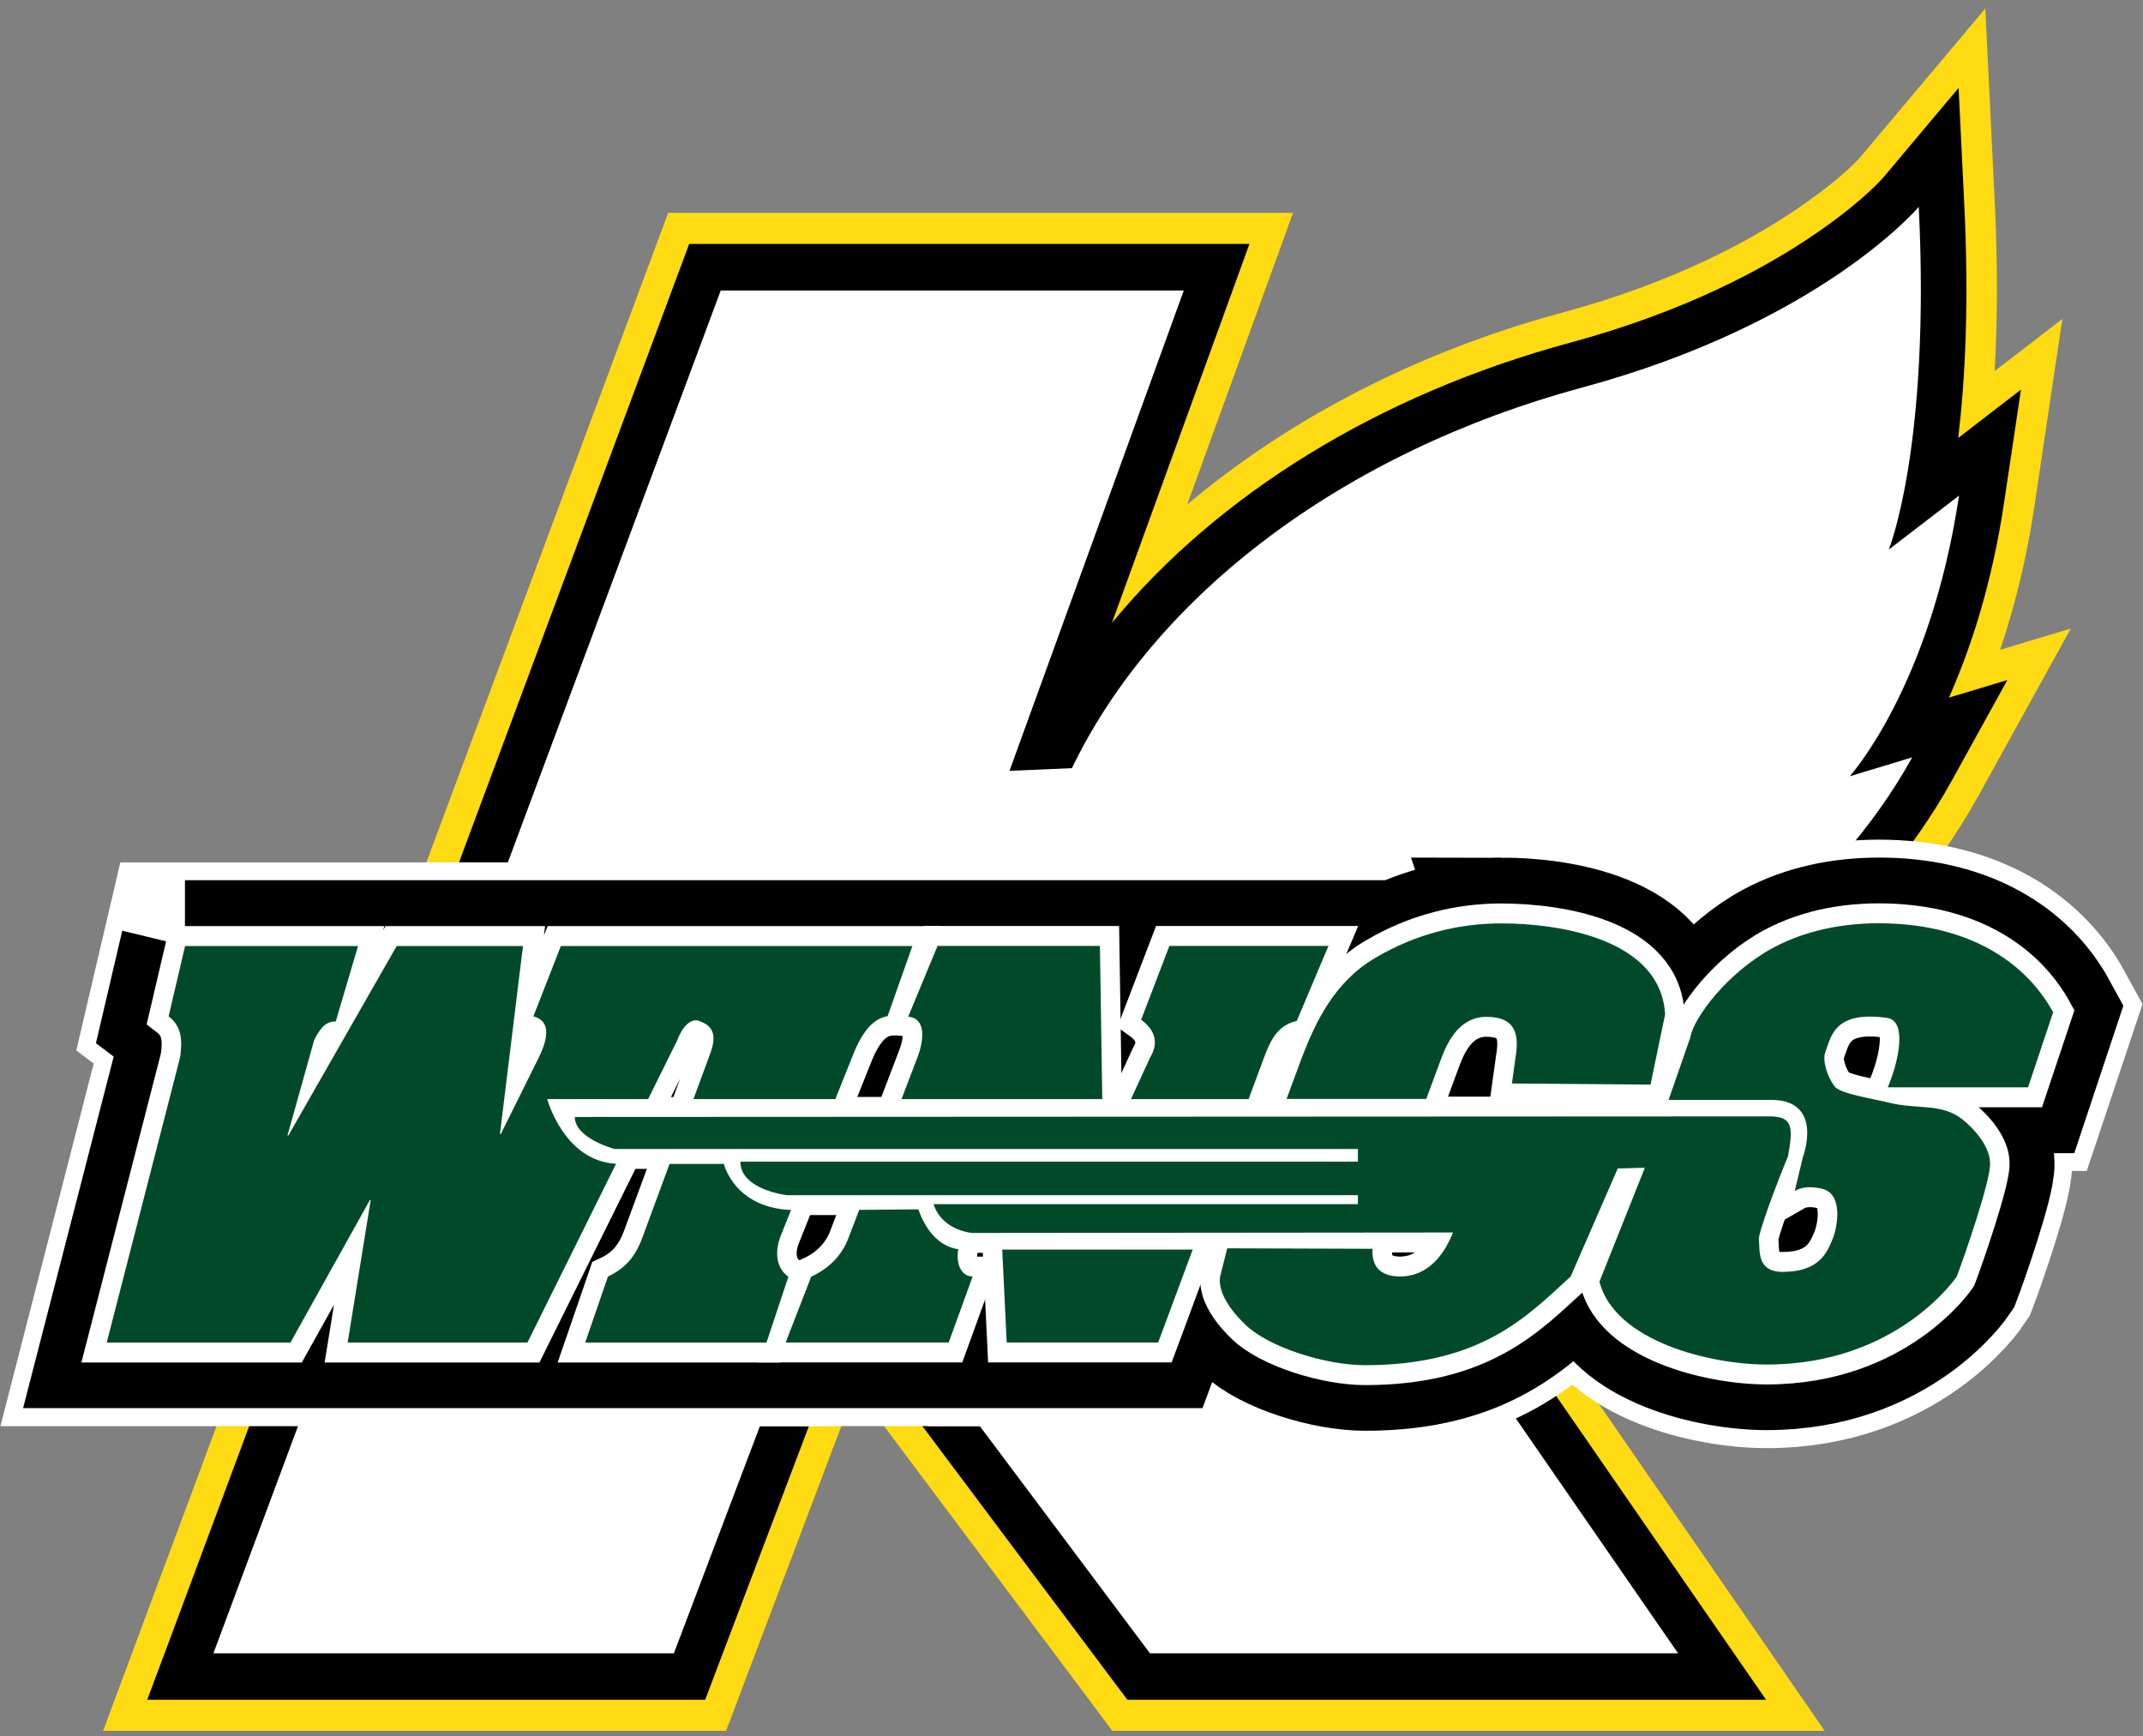
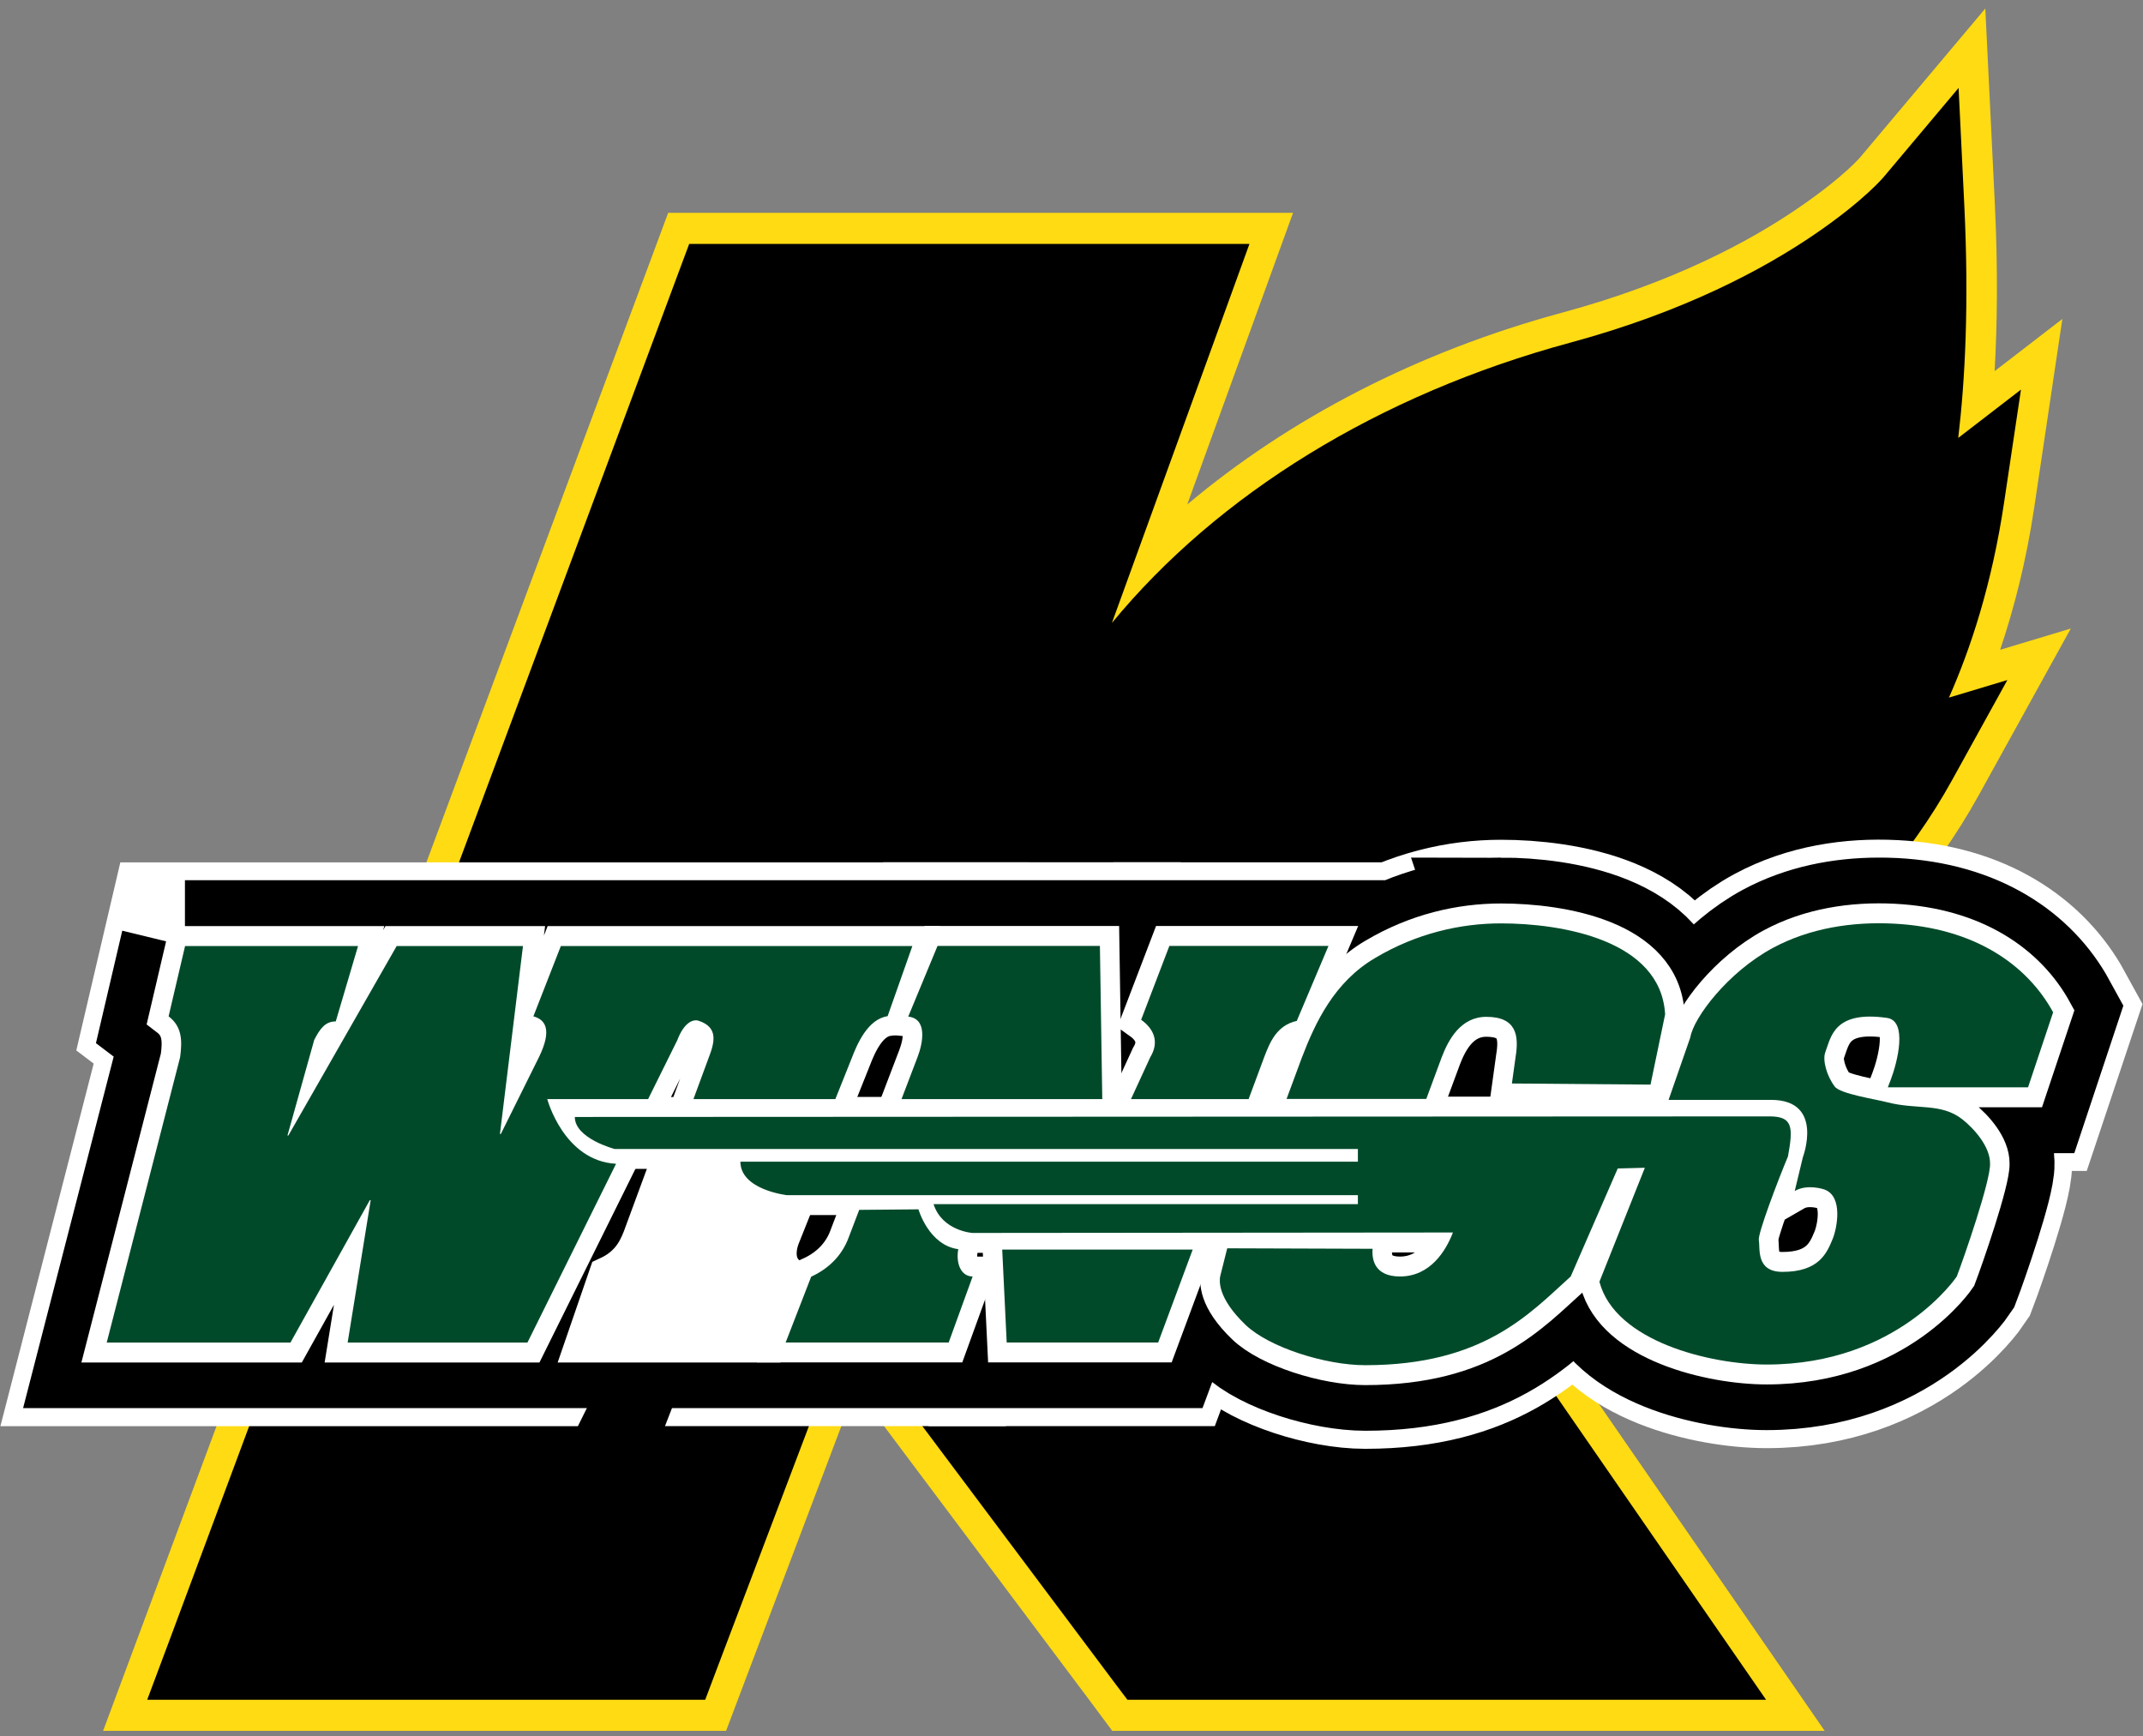
<svg xmlns="http://www.w3.org/2000/svg" xmlns:ns1="http://www.inkscape.org/namespaces/inkscape" xmlns:ns2="http://sodipodi.sourceforge.net/DTD/sodipodi-0.dtd" width="300" height="243" viewBox="0 0 300 243" id="svg2" version="1.1" ns1:version="0.91 r13725" ns2:docname="k-wings.svg">
  <rect x="0" y="0" width="300" height="243" fill="#808080" stroke="none" />
  <defs id="defs4" />
  <ns2:namedview id="base" pagecolor="#ffffff" bordercolor="#666666" borderopacity="1.0" ns1:pageopacity="0.0" ns1:pageshadow="2" ns1:zoom="0.51598204" ns1:cx="372.04724" ns1:cy="526.1811" ns1:document-units="px" ns1:current-layer="layer1" showgrid="false" units="px" ns1:window-width="1280" ns1:window-height="744" ns1:window-x="-4" ns1:window-y="-4" ns1:window-maximized="1" />
  <g ns1:label="Layer 1" ns1:groupmode="layer" id="layer1" transform="translate(0,-809.362)">
    <g id="g4256" transform="matrix(0.772,0,0,0.787,134.248,509.882)">
      <path style="color:#000000;font-style:normal;font-variant:normal;font-weight:normal;font-stretch:normal;font-size:medium;line-height:normal;font-family:Sans;-inkscape-font-specification:Sans;text-indent:0;text-align:start;text-decoration:none;text-decoration-line:none;letter-spacing:normal;word-spacing:normal;text-transform:none;direction:ltr;block-progression:tb;writing-mode:lr-tb;baseline-shift:baseline;text-anchor:start;display:inline;overflow:visible;visibility:visible;fill:#ffdb13;fill-opacity:1;fill-rule:evenodd;stroke:none;stroke-width:27.598;marker:none;enable-background:accumulate" id="path3001" d="m 186.109,382.047 -22.531,26.281 c 0,0 -2.826,3.469 -11.5,9.281 -8.674,5.812 -22.512,13.177 -42.688,18.531 -26.314,6.984 -49.501,18.854 -68,34.125 l 12.312,-33.281 6.875,-18.594 -19.812,0 -83.969,0 -9.531,0 -3.375,8.906 -92,242.406 -7.094,18.688 20,0 83.5,0 9.469,0 3.406,-8.844 20.094,-52.094 42.406,55.5 4.125,5.438 6.844,0 95.75,0 26.594,0 -15.312,-21.75 -50.625,-71.875 c 7.45,-3.078 16.37,-7.027 26.281,-12.375 23.556,-12.711 51.488,-31.825 67.562,-60.375 l 16.719,-29.688 -12.812,3.781 c 2.475,-7.215 4.705,-15.603 6.188,-25.344 l 5.094,-33.5 -12.281,9.281 c 0.485,-8.426 0.61,-18.309 0.031,-29.906 z" ns1:connector-curvature="0" />
      <path style="color:#000000;font-style:normal;font-variant:normal;font-weight:normal;font-stretch:normal;font-size:medium;line-height:normal;font-family:Sans;-inkscape-font-specification:Sans;text-indent:0;text-align:start;text-decoration:none;text-decoration-line:none;letter-spacing:normal;word-spacing:normal;text-transform:none;direction:ltr;block-progression:tb;writing-mode:lr-tb;baseline-shift:baseline;text-anchor:start;display:inline;overflow:visible;visibility:visible;fill:#000000;fill-opacity:1;fill-rule:evenodd;stroke:none;stroke-width:16.56;marker:none;enable-background:accumulate" id="path3007" d="m 181.265,396.172 -13.5,15.75 c 0,0 -3.449,4.154 -12.594,10.281 -9.144,6.127 -23.558,13.765 -44.344,19.281 -34.715,9.214 -63.904,26.977 -83.094,49.844 l 20.812,-56.25 4.125,-11.156 -11.906,0 -83.969,0 -5.719,0 -2.031,5.344 -91.969,242.375 -4.281,11.219 12,0 83.5,0 5.688,0 2.031,-5.281 23.688,-61.281 48.344,63.312 2.5,3.25 4.094,0 95.75,0 15.969,0 -9.188,-13.031 -54.625,-77.562 c 7.896,-2.989 18.66,-7.436 32.156,-14.719 23.073,-12.451 50.163,-31.232 65.375,-58.25 l 10.031,-17.812 -10.594,3.125 c 3.902,-8.633 7.773,-20.057 10,-34.688 l 3.062,-20.094 -11.375,8.594 c 1.232,-10.177 1.98,-23.746 1.094,-41.5 z" ns1:connector-curvature="0" />
-       <path style="fill:#ffffff;fill-opacity:1;fill-rule:evenodd;stroke:none" id="path3011" d="m -43.204,432.202 -91.989,242.391 83.498,0 25.945,-67.195 9.435,0.478 50.948,66.717 95.764,0 -60.855,-86.395 c 0,0 75.477,-23.52 103.31,-72.959 l -11.321,3.361 c 0,0 14.624,-15.841 19.814,-49.918 l -12.737,9.599 c 0,0 7.566,-18.239 5.435,-60.958 0,0 -17.701,20.639 -61.101,32.16 -43.4,11.518 -77.367,36.958 -92.462,67.676 l -11.321,0.481 31.606,-85.436 -83.97,0" ns1:connector-curvature="0" />
      <path style="fill:#ffffff;fill-opacity:1;fill-rule:evenodd;stroke:#ffffff;stroke-width:29.746;stroke-linecap:butt;stroke-linejoin:miter;stroke-miterlimit:2.613;stroke-dasharray:none;stroke-opacity:1" id="path3017" d="m -69.66,579.2 c 0,3.843 7.239,5.696 7.239,5.696 l 134.757,0 0,2.254 -111.974,0 c 0,5.032 8.463,5.96 8.463,5.96 l 103.511,0 0,1.591 -76.948,0 c 1.561,4.768 7.032,5.125 7.032,5.125 l 87.15,-0.081 c -1.254,3.21 -4.087,7.825 -9.6,7.825 -4.625,0 -5.135,-3.036 -4.969,-4.926 l -26.36,-0.086 -1.283,5.012 c -0.112,0.679 -0.583,3.722 4.613,8.608 4.251,4 14.489,7.171 21.687,7.171 21.532,0 29.877,-9.253 37.268,-15.779 l 8.527,-19.211 4.919,-0.123 -8.237,20.269 c 2.826,10.635 20.149,14.726 30.337,14.726 23.837,0 34.463,-15.661 34.463,-15.661 1.283,-3.293 6.154,-17.041 6.033,-20.086 0.034,-2.964 -2.817,-6.155 -5.042,-7.883 -3.891,-2.964 -8.246,-1.637 -13.682,-3.036 -1.864,-0.494 -8.565,-1.48 -9.452,-2.797 -1.434,-1.855 -2.241,-4.696 -1.693,-6.095 1.028,-2.634 1.509,-7.454 11.196,-6.092 3.777,0.529 1.874,7.906 0.652,11.032 l -0.513,1.317 25.423,0 4.549,-13.349 c -4.673,-8.386 -14.159,-15.03 -28.901,-15.767 -7.501,-0.376 -15.2,0.775 -21.911,4.314 -8.246,4.362 -14.403,12.474 -14.973,15.897 l -3.943,11.134 c 0.353,0 18.569,0 18.569,0 9.714,0 5.778,10.197 5.778,10.197 l -1.475,6.006 c 2.213,-1.252 5.058,-0.378 5.411,-0.25 3.444,1.25 2.213,7.006 1.477,8.759 -1.062,2.523 -2.459,5.881 -9.101,5.881 -4.919,0 -4.007,-4.232 -4.303,-5.631 -0.203,-1.148 3.444,-10.591 5.288,-14.891 0.982,-5.255 0.859,-7.131 -3.321,-7.131 l -216.661,0.1 z" ns1:connector-curvature="0" />
      <path style="fill:#ffffff;fill-opacity:1;fill-rule:evenodd;stroke:#ffffff;stroke-width:29.746;stroke-linecap:butt;stroke-linejoin:miter;stroke-miterlimit:2.613;stroke-dasharray:none;stroke-opacity:1" id="path3023" d="m 84.738,575.99 2.806,-7.43 c 1.188,-3.045 3.401,-7.168 8.075,-7.168 5.514,0 5.944,3.365 5.308,7.168 l -0.663,4.687 25.136,0.197 2.644,-12.493 c -0.754,-13.261 -18.811,-16.183 -29.747,-16.183 -7.385,0 -15.294,1.767 -22.793,6.129 -7.467,4.279 -10.902,11.528 -13.343,17.783 l -2.758,7.31 25.334,0 z" ns1:connector-curvature="0" />
      <path style="fill:#ffffff;fill-opacity:1;fill-rule:evenodd;stroke:#ffffff;stroke-width:29.746;stroke-linecap:butt;stroke-linejoin:miter;stroke-miterlimit:2.613;stroke-dasharray:none;stroke-opacity:1" id="path3029" d="m -74.66,576.023 18.287,0 5.288,-10.466 c 1.213,-3.152 2.835,-3.764 3.816,-3.488 3.743,1.164 2.92,3.94 1.894,6.572 l -2.774,7.382 25.733,0 2.94,-7.222 c 1.028,-2.634 2.952,-7.008 6.535,-7.53 l 4.49,-12.479 -63.74,0 -4.985,12.509 c 2.158,0.571 3.458,2.333 1.01,7.259 l -6.911,13.657 -0.162,0 4.176,-33.425 -22.902,0 -19.64,33.699 -0.162,0 4.848,-16.997 c 1.078,-2.062 2.022,-3.288 3.907,-3.288 l 4.043,-13.414 -31.367,0 -2.986,12.509 c 2.425,1.811 2.494,4.262 2.09,7.259 l -13.315,50.767 33.318,0 14.389,-25.322 0.16,0 -4.176,25.322 32.603,0 16.071,-31.804 c -9.491,-0.503 -12.477,-11.5 -12.477,-11.5 z" ns1:connector-curvature="0" />
-       <path style="fill:#ffffff;fill-opacity:1;fill-rule:evenodd;stroke:#ffffff;stroke-width:29.746;stroke-linecap:butt;stroke-linejoin:miter;stroke-miterlimit:2.613;stroke-dasharray:none;stroke-opacity:1" id="path3035" d="m -42.632,587.549 -9.851,0 -4.98,13.254 c -1.028,2.632 -2.553,5.123 -6.188,6.769 l -4.125,11.753 32.869,0 3.975,-11.714 c -2.348,-1.647 -2.446,-4.576 -1.418,-7.21 l 1.899,-4.659 c -10.323,-0.404 -12.18,-8.193 -12.18,-8.193 z" ns1:connector-curvature="0" />
      <path style="fill:#ffffff;fill-opacity:1;fill-rule:evenodd;stroke:#ffffff;stroke-width:29.746;stroke-linecap:butt;stroke-linejoin:miter;stroke-miterlimit:2.613;stroke-dasharray:none;stroke-opacity:1" id="path3041" d="m 25.555,548.774 -29.444,0 -5.315,12.576 c 3.464,0.359 2.715,4.576 1.687,7.21 l -2.904,7.461 36.405,0 -0.429,-27.247 z" ns1:connector-curvature="0" />
      <path style="fill:#ffffff;fill-opacity:1;fill-rule:evenodd;stroke:#ffffff;stroke-width:29.746;stroke-linecap:butt;stroke-linejoin:miter;stroke-miterlimit:2.613;stroke-dasharray:none;stroke-opacity:1" id="path3047" d="m 8.654,619.309 27.467,0 6.259,-16.526 c -7.348,0 -24.468,0 -34.54,0 l 0.814,16.526 z" ns1:connector-curvature="0" />
      <path style="fill:#ffffff;fill-opacity:1;fill-rule:evenodd;stroke:#ffffff;stroke-width:29.746;stroke-linecap:butt;stroke-linejoin:miter;stroke-miterlimit:2.613;stroke-dasharray:none;stroke-opacity:1" id="path3053" d="m 61.257,562.113 5.748,-13.337 -28.851,0 -5.122,13.138 c 2.35,1.647 3.321,3.963 1.662,6.647 l -3.501,7.463 21.327,0 2.826,-7.463 c 1.028,-2.632 2.25,-5.647 5.91,-6.447 z" ns1:connector-curvature="0" />
      <path style="fill:#ffffff;fill-opacity:1;fill-rule:evenodd;stroke:#ffffff;stroke-width:29.746;stroke-linecap:butt;stroke-linejoin:miter;stroke-miterlimit:2.613;stroke-dasharray:none;stroke-opacity:1" id="path3059" d="m -7.347,595.629 c 0,0 -4.565,0.053 -10.744,0.093 l -1.976,5.081 c -1.028,2.632 -3.098,5.162 -6.731,6.809 l -4.629,11.697 29.562,0 4.344,-11.739 c -2.161,0 -3.057,-2.403 -2.605,-4.854 -5.363,-0.71 -7.221,-7.087 -7.221,-7.087 z" ns1:connector-curvature="0" />
      <path style="fill:#000000;fill-opacity:1;fill-rule:evenodd;stroke:#000000;stroke-width:23.371;stroke-linecap:butt;stroke-linejoin:miter;stroke-miterlimit:2.613;stroke-dasharray:none;stroke-opacity:1" id="path3065" d="m 98.286,544.754 c -7.385,0 -15.262,1.788 -22.761,6.15 -7.467,4.279 -10.894,11.506 -13.335,17.76 l -2.759,7.3 25.29,0 2.816,-7.415 c 1.188,-3.045 3.429,-7.185 8.104,-7.185 5.514,0 5.924,3.381 5.288,7.185 l -0.69,4.713 25.175,0.172 2.644,-12.473 c -0.754,-13.261 -18.837,-16.209 -29.773,-16.209 z m 68.398,0 c -6.591,0.017 -13.211,1.272 -19.082,4.368 -8.246,4.362 -14.432,12.498 -15.002,15.921 l -3.908,11.093 18.565,0 c 9.714,0 5.748,10.231 5.748,10.231 l -1.437,5.978 c 2.213,-1.252 5.05,-0.357 5.403,-0.23 3.444,1.25 2.231,6.983 1.494,8.737 -1.062,2.523 -2.497,5.92 -9.139,5.92 -4.919,0 -4.014,-4.234 -4.311,-5.633 -0.203,-1.148 3.444,-10.587 5.288,-14.887 0.982,-5.255 0.904,-7.127 -3.276,-7.127 l -216.689,0.057 c 0,3.843 7.242,5.69 7.242,5.69 l 134.784,0 0,2.299 -112.023,0 c 0,5.032 8.507,5.92 8.507,5.92 l 103.516,0 0,1.609 -76.962,0 c 1.561,4.768 7.012,5.115 7.012,5.115 l 87.135,-0.057 c -1.254,3.21 -4.085,7.817 -9.599,7.817 -4.625,0 -5.109,-3.053 -4.943,-4.943 l -26.382,-0.057 -1.264,5.001 c -0.112,0.679 -0.599,3.735 4.598,8.622 4.251,4 14.528,7.127 21.726,7.127 21.532,0 29.854,-9.223 37.245,-15.749 l 8.507,-19.197 4.943,-0.172 -8.219,20.289 c 2.826,10.635 20.102,14.714 30.29,14.714 23.837,0 34.486,-15.634 34.486,-15.634 1.283,-3.293 6.156,-17.072 6.035,-20.117 0.034,-2.964 -2.833,-6.147 -5.058,-7.874 -3.891,-2.964 -8.243,-1.648 -13.68,-3.046 -1.864,-0.494 -8.54,-1.442 -9.426,-2.759 -1.434,-1.855 -2.271,-4.694 -1.724,-6.093 1.028,-2.634 1.521,-7.454 11.208,-6.093 3.777,0.529 1.854,7.909 0.632,11.036 l -0.517,1.322 25.462,0 4.541,-13.392 c -4.673,-8.386 -14.169,-15.011 -28.911,-15.749 -0.938,-0.047 -1.875,-0.06 -2.816,-0.057 z m -307.043,4.023 -2.989,12.53 c 2.425,1.811 2.53,4.246 2.127,7.242 l -13.335,50.752 33.337,0 14.369,-25.29 0.172,0 -4.196,25.29 32.647,0 16.036,-31.785 c -9.491,-0.503 -12.473,-11.495 -12.473,-11.495 l 18.278,0 5.288,-10.461 c 1.213,-3.152 2.871,-3.782 3.851,-3.506 3.743,1.164 2.922,3.978 1.897,6.61 l -2.816,7.357 25.75,0 2.931,-7.242 c 1.028,-2.634 2.969,-7.008 6.552,-7.53 l 4.483,-12.473 -63.742,0 -5.001,12.53 c 2.158,0.571 3.483,2.316 1.035,7.242 l -6.897,13.68 -0.172,0 4.138,-33.452 -22.876,0 -19.657,33.739 -0.172,0 4.886,-17.013 c 1.078,-2.062 2.023,-3.276 3.908,-3.276 l 4.023,-13.45 -31.383,0 z m 136.451,0 -5.288,12.588 c 3.464,0.359 2.695,4.55 1.667,7.185 l -2.874,7.472 36.383,0 -0.402,-27.244 -29.486,0 z m 42.073,0 -5.115,13.162 c 2.35,1.647 3.326,3.927 1.667,6.61 l -3.506,7.472 21.324,0 2.816,-7.472 c 1.028,-2.632 2.26,-5.637 5.92,-6.437 l 5.748,-13.335 -28.854,0 z m -90.642,38.797 -5.001,13.22 c -1.028,2.632 -2.515,5.136 -6.15,6.782 l -4.138,11.725 32.877,0 3.966,-11.668 c -2.348,-1.647 -2.465,-4.608 -1.437,-7.242 l 1.897,-4.656 c -10.323,-0.404 -12.185,-8.162 -12.185,-8.162 l -9.829,0 z m 45.12,8.047 c 0,0 -4.569,0.076 -10.748,0.115 l -1.954,5.058 c -1.028,2.632 -3.092,5.193 -6.725,6.84 l -4.656,11.668 29.601,0 4.311,-11.725 c -2.161,0 -3.038,-2.434 -2.586,-4.886 -5.363,-0.71 -7.242,-7.07 -7.242,-7.07 z m 15.174,7.185 0.862,16.496 27.417,0 6.265,-16.496 -34.544,0 z" ns1:connector-curvature="0" />
      <path style="fill:#ffffff;fill-opacity:1;fill-rule:evenodd;stroke:#ffffff;stroke-width:7.082;stroke-linecap:butt;stroke-linejoin:miter;stroke-miterlimit:2.613;stroke-dasharray:none;stroke-opacity:1" id="path3113" d="m -69.66,579.2 c 0,3.843 7.239,5.696 7.239,5.696 l 134.757,0 0,2.254 -111.974,0 c 0,5.032 8.463,5.96 8.463,5.96 l 103.511,0 0,1.591 -76.948,0 c 1.561,4.768 7.032,5.125 7.032,5.125 l 87.15,-0.081 c -1.254,3.21 -4.087,7.825 -9.6,7.825 -4.625,0 -5.135,-3.036 -4.969,-4.926 l -26.36,-0.086 -1.283,5.012 c -0.112,0.679 -0.583,3.722 4.613,8.608 4.251,4 14.489,7.171 21.687,7.171 21.532,0 29.877,-9.253 37.268,-15.779 l 8.527,-19.211 4.919,-0.123 -8.237,20.269 c 2.826,10.635 20.149,14.726 30.337,14.726 23.837,0 34.463,-15.661 34.463,-15.661 1.283,-3.293 6.154,-17.041 6.033,-20.086 0.034,-2.964 -2.817,-6.155 -5.042,-7.883 -3.891,-2.964 -8.246,-1.637 -13.682,-3.036 -1.864,-0.494 -8.565,-1.48 -9.452,-2.797 -1.434,-1.855 -2.241,-4.696 -1.693,-6.095 1.028,-2.634 1.509,-7.454 11.196,-6.092 3.777,0.529 1.874,7.906 0.652,11.032 l -0.513,1.317 25.423,0 4.549,-13.349 c -4.673,-8.386 -14.159,-15.03 -28.901,-15.767 -7.501,-0.376 -15.2,0.775 -21.911,4.314 -8.246,4.362 -14.403,12.474 -14.973,15.897 l -3.943,11.134 c 0.353,0 18.569,0 18.569,0 9.714,0 5.778,10.197 5.778,10.197 l -1.475,6.006 c 2.213,-1.252 5.058,-0.378 5.411,-0.25 3.444,1.25 2.213,7.006 1.477,8.759 -1.062,2.523 -2.459,5.881 -9.101,5.881 -4.919,0 -4.007,-4.232 -4.303,-5.631 -0.203,-1.148 3.444,-10.591 5.288,-14.891 0.982,-5.255 0.859,-7.131 -3.321,-7.131 l -216.661,0.1 z" ns1:connector-curvature="0" />
      <path style="fill:#ffffff;fill-opacity:1;fill-rule:evenodd;stroke:#ffffff;stroke-width:7.082;stroke-linecap:butt;stroke-linejoin:miter;stroke-miterlimit:2.613;stroke-dasharray:none;stroke-opacity:1" id="path3119" d="m 84.738,575.99 2.806,-7.43 c 1.188,-3.045 3.401,-7.168 8.075,-7.168 5.514,0 5.944,3.365 5.308,7.168 l -0.663,4.687 25.136,0.197 2.644,-12.493 c -0.754,-13.261 -18.811,-16.183 -29.747,-16.183 -7.385,0 -15.294,1.767 -22.793,6.129 -7.467,4.279 -10.902,11.528 -13.343,17.783 l -2.758,7.31 25.334,0 z" ns1:connector-curvature="0" />
      <path style="fill:#ffffff;fill-opacity:1;fill-rule:evenodd;stroke:#ffffff;stroke-width:7.082;stroke-linecap:butt;stroke-linejoin:miter;stroke-miterlimit:2.613;stroke-dasharray:none;stroke-opacity:1" id="path3125" d="m -74.66,576.023 18.287,0 5.288,-10.466 c 1.213,-3.152 2.835,-3.764 3.816,-3.488 3.743,1.164 2.92,3.94 1.894,6.572 l -2.774,7.382 25.733,0 2.94,-7.222 c 1.028,-2.634 2.952,-7.008 6.535,-7.53 l 4.49,-12.479 -63.74,0 -4.985,12.509 c 2.158,0.571 3.458,2.333 1.01,7.259 l -6.911,13.657 -0.162,0 4.176,-33.425 -22.902,0 -19.64,33.699 -0.162,0 4.848,-16.997 c 1.078,-2.062 2.022,-3.288 3.907,-3.288 l 4.043,-13.414 -31.367,0 -2.986,12.509 c 2.425,1.811 2.494,4.262 2.09,7.259 l -13.315,50.767 33.318,0 14.389,-25.322 0.16,0 -4.176,25.322 32.603,0 16.071,-31.804 c -9.491,-0.503 -12.477,-11.5 -12.477,-11.5 z" ns1:connector-curvature="0" />
      <path style="fill:#ffffff;fill-opacity:1;fill-rule:evenodd;stroke:#ffffff;stroke-width:7.082;stroke-linecap:butt;stroke-linejoin:miter;stroke-miterlimit:2.613;stroke-dasharray:none;stroke-opacity:1" id="path3131" d="m -42.632,587.549 -9.851,0 -4.98,13.254 c -1.028,2.632 -2.553,5.123 -6.188,6.769 l -4.125,11.753 32.869,0 3.975,-11.714 c -2.348,-1.647 -2.446,-4.576 -1.418,-7.21 l 1.899,-4.659 c -10.323,-0.404 -12.18,-8.193 -12.18,-8.193 z" ns1:connector-curvature="0" />
      <path style="fill:#ffffff;fill-opacity:1;fill-rule:evenodd;stroke:#ffffff;stroke-width:7.082;stroke-linecap:butt;stroke-linejoin:miter;stroke-miterlimit:2.613;stroke-dasharray:none;stroke-opacity:1" id="path3137" d="m 25.555,548.774 -29.444,0 -5.315,12.576 c 3.464,0.359 2.715,4.576 1.687,7.21 l -2.904,7.461 36.405,0 -0.429,-27.247 z" ns1:connector-curvature="0" />
      <path style="fill:#ffffff;fill-opacity:1;fill-rule:evenodd;stroke:#ffffff;stroke-width:7.082;stroke-linecap:butt;stroke-linejoin:miter;stroke-miterlimit:2.613;stroke-dasharray:none;stroke-opacity:1" id="path3143" d="m 8.654,619.309 27.467,0 6.259,-16.526 c -7.348,0 -24.468,0 -34.54,0 l 0.814,16.526 z" ns1:connector-curvature="0" />
      <path style="fill:#ffffff;fill-opacity:1;fill-rule:evenodd;stroke:#ffffff;stroke-width:7.082;stroke-linecap:butt;stroke-linejoin:miter;stroke-miterlimit:2.613;stroke-dasharray:none;stroke-opacity:1" id="path3149" d="m 61.257,562.113 5.748,-13.337 -28.851,0 -5.122,13.138 c 2.35,1.647 3.321,3.963 1.662,6.647 l -3.501,7.463 21.327,0 2.826,-7.463 c 1.028,-2.632 2.25,-5.647 5.91,-6.447 z" ns1:connector-curvature="0" />
      <path style="fill:#ffffff;fill-opacity:1;fill-rule:evenodd;stroke:#ffffff;stroke-width:7.082;stroke-linecap:butt;stroke-linejoin:miter;stroke-miterlimit:2.613;stroke-dasharray:none;stroke-opacity:1" id="path3155" d="m -7.347,595.629 c 0,0 -4.565,0.053 -10.744,0.093 l -1.976,5.081 c -1.028,2.632 -3.098,5.162 -6.731,6.809 l -4.629,11.697 29.562,0 4.344,-11.739 c -2.161,0 -3.057,-2.403 -2.605,-4.854 -5.363,-0.71 -7.221,-7.087 -7.221,-7.087 z" ns1:connector-curvature="0" />
      <g style="fill:#004a2a;fill-opacity:1" id="g4245">
        <path ns1:connector-curvature="0" d="M 84.738,575.989 87.543,568.561 c 1.189,-3.046 3.403,-7.171 8.077,-7.171 5.513,0 5.943,3.366 5.309,7.171 l -0.664,4.686 25.136,0.198 2.646,-12.493 c -0.756,-13.261 -18.813,-16.183 -29.75,-16.183 -7.385,0 -15.294,1.766 -22.791,6.129 -7.465,4.279 -10.902,11.528 -13.344,17.783 l -2.757,7.309 25.334,0" id="path3163" style="fill:#004a2a;fill-opacity:1;fill-rule:evenodd;stroke:none" />
        <g id="g4241" style="fill:#004a2a;fill-opacity:1">
          <path style="fill:#004a2a;fill-opacity:1;fill-rule:evenodd;stroke:none" id="path3159" d="m -69.66,579.201 c 0,3.842 7.238,5.697 7.238,5.697 l 134.759,0 0,2.251 -111.973,0 c 0,5.035 8.463,5.962 8.463,5.962 l 103.51,0 0,1.591 -76.948,0 c 1.561,4.768 7.031,5.125 7.031,5.125 l 87.149,-0.081 c -1.251,3.21 -4.085,7.824 -9.599,7.824 -4.623,0 -5.136,-3.035 -4.968,-4.925 l -26.361,-0.085 -1.283,5.01 c -0.11,0.681 -0.584,3.725 4.614,8.61 4.251,4 14.489,7.169 21.687,7.169 21.531,0 29.877,-9.252 37.268,-15.779 l 8.527,-19.209 4.918,-0.126 -8.238,20.271 c 2.828,10.636 20.149,14.726 30.339,14.726 23.835,0 34.461,-15.661 34.461,-15.661 1.285,-3.292 6.152,-17.041 6.033,-20.085 0.035,-2.964 -2.816,-6.155 -5.042,-7.884 -3.89,-2.964 -8.245,-1.635 -13.682,-3.035 -1.865,-0.494 -8.564,-1.481 -9.452,-2.796 -1.435,-1.855 -2.242,-4.697 -1.694,-6.095 1.028,-2.635 1.51,-7.454 11.197,-6.093 3.777,0.529 1.874,7.907 0.653,11.033 l -0.515,1.315 25.426,0 4.548,-13.349 c -4.674,-8.385 -14.158,-15.029 -28.9,-15.767 -7.502,-0.375 -15.202,0.775 -21.913,4.313 -8.247,4.361 -14.401,12.475 -14.972,15.898 l -3.945,11.134 c 0.356,0 18.57,0 18.57,0 9.716,0 5.78,10.196 5.78,10.196 l -1.476,6.008 c 2.214,-1.253 5.06,-0.379 5.412,-0.251 3.444,1.251 2.214,7.005 1.476,8.757 -1.062,2.524 -2.458,5.881 -9.1,5.881 -4.92,0 -4.01,-4.23 -4.304,-5.63 -0.205,-1.15 3.444,-10.59 5.286,-14.891 0.986,-5.253 0.862,-7.132 -3.32,-7.132 l -216.659,0.101" ns1:connector-curvature="0" />
          <path style="fill:#004a2a;fill-opacity:1;fill-rule:evenodd;stroke:none" id="path3167" d="m -74.66,576.024 18.287,0 5.288,-10.465 c 1.214,-3.154 2.835,-3.766 3.814,-3.49 3.743,1.166 2.922,3.941 1.894,6.573 l -2.775,7.382 25.734,0 2.943,-7.221 c 1.025,-2.635 2.95,-7.008 6.534,-7.53 l 4.49,-12.479 -63.742,0 -4.984,12.509 c 2.161,0.57 3.46,2.334 1.012,7.258 l -6.911,13.657 -0.163,0 4.177,-33.424 -22.904,0 -19.641,33.7 -0.161,0 4.849,-16.997 c 1.078,-2.062 2.021,-3.29 3.906,-3.29 l 4.042,-13.413 -31.366,0 -2.987,12.509 c 2.428,1.812 2.495,4.263 2.092,7.258 l -13.314,50.766 33.316,0 14.388,-25.32 0.163,0 -4.177,25.32 32.601,0 16.071,-31.801 c -9.488,-0.506 -12.475,-11.502 -12.475,-11.502" ns1:connector-curvature="0" />
        </g>
-         <path ns1:connector-curvature="0" d="m -42.632,587.549 -9.852,0 -4.98,13.254 c -1.028,2.632 -2.552,5.122 -6.187,6.769 l -4.127,11.753 32.87,0 3.975,-11.714 c -2.35,-1.646 -2.446,-4.575 -1.419,-7.21 l 1.899,-4.658 c -10.323,-0.405 -12.181,-8.194 -12.181,-8.194" id="path3171" style="fill:#004a2a;fill-opacity:1;fill-rule:evenodd;stroke:none" />
        <path ns1:connector-curvature="0" d="m 25.555,548.775 -29.444,0 -5.313,12.576 c 3.465,0.361 2.713,4.577 1.685,7.21 l -2.904,7.461 36.406,0 -0.43,-27.247" id="path3175" style="fill:#004a2a;fill-opacity:1;fill-rule:evenodd;stroke:none" />
        <path ns1:connector-curvature="0" d="m 8.654,619.309 27.467,0 6.26,-16.526 c -7.35,0 -24.469,0 -34.541,0 l 0.814,16.526" id="path3179" style="fill:#004a2a;fill-opacity:1;fill-rule:evenodd;stroke:none" />
        <path ns1:connector-curvature="0" d="m 61.255,562.112 5.748,-13.337 -28.851,0 -5.12,13.137 c 2.35,1.646 3.32,3.966 1.66,6.649 l -3.502,7.461 21.329,0 2.826,-7.461 c 1.028,-2.635 2.251,-5.649 5.911,-6.449" id="path3183" style="fill:#004a2a;fill-opacity:1;fill-rule:evenodd;stroke:none" />
        <path ns1:connector-curvature="0" d="m -7.348,595.628 c 0,0 -4.566,0.055 -10.744,0.094 l -1.977,5.079 c -1.028,2.632 -3.097,5.161 -6.732,6.808 l -4.628,11.7 29.562,0 4.345,-11.739 c -2.161,0 -3.058,-2.403 -2.607,-4.856 -5.361,-0.71 -7.219,-7.086 -7.219,-7.086" id="path3187" style="fill:#004a2a;fill-opacity:1;fill-rule:evenodd;stroke:none" />
      </g>
    </g>
  </g>
</svg>